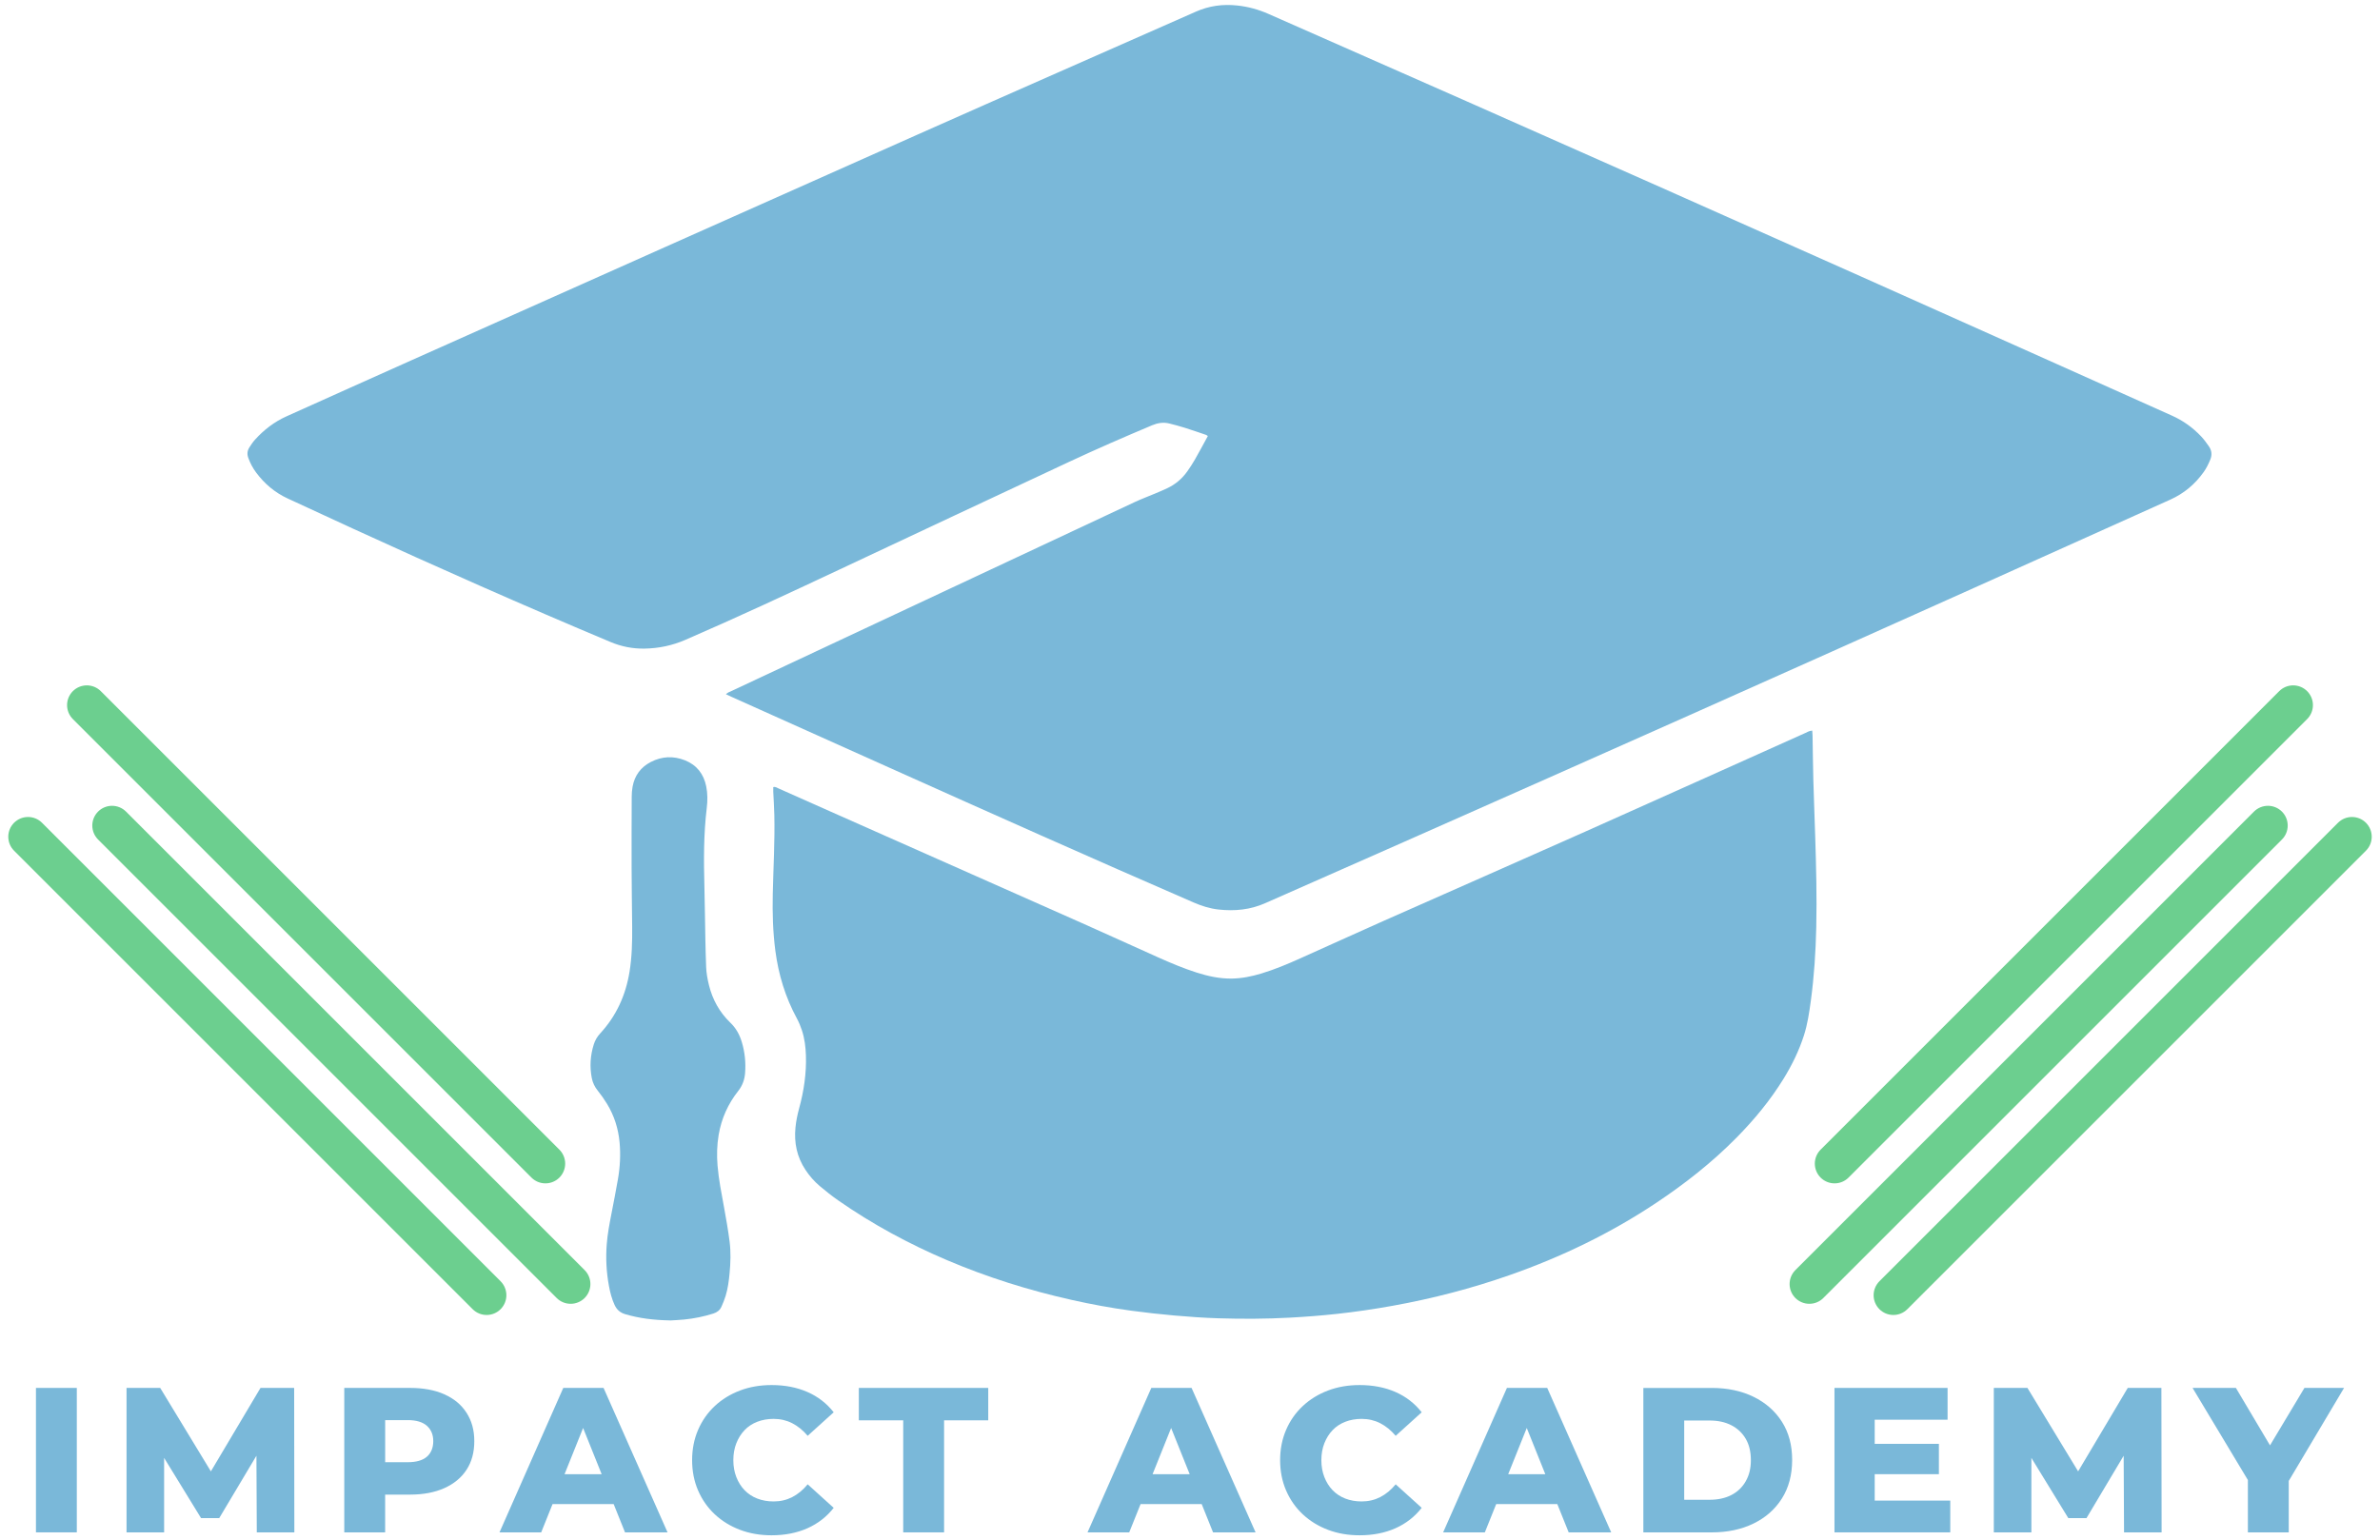
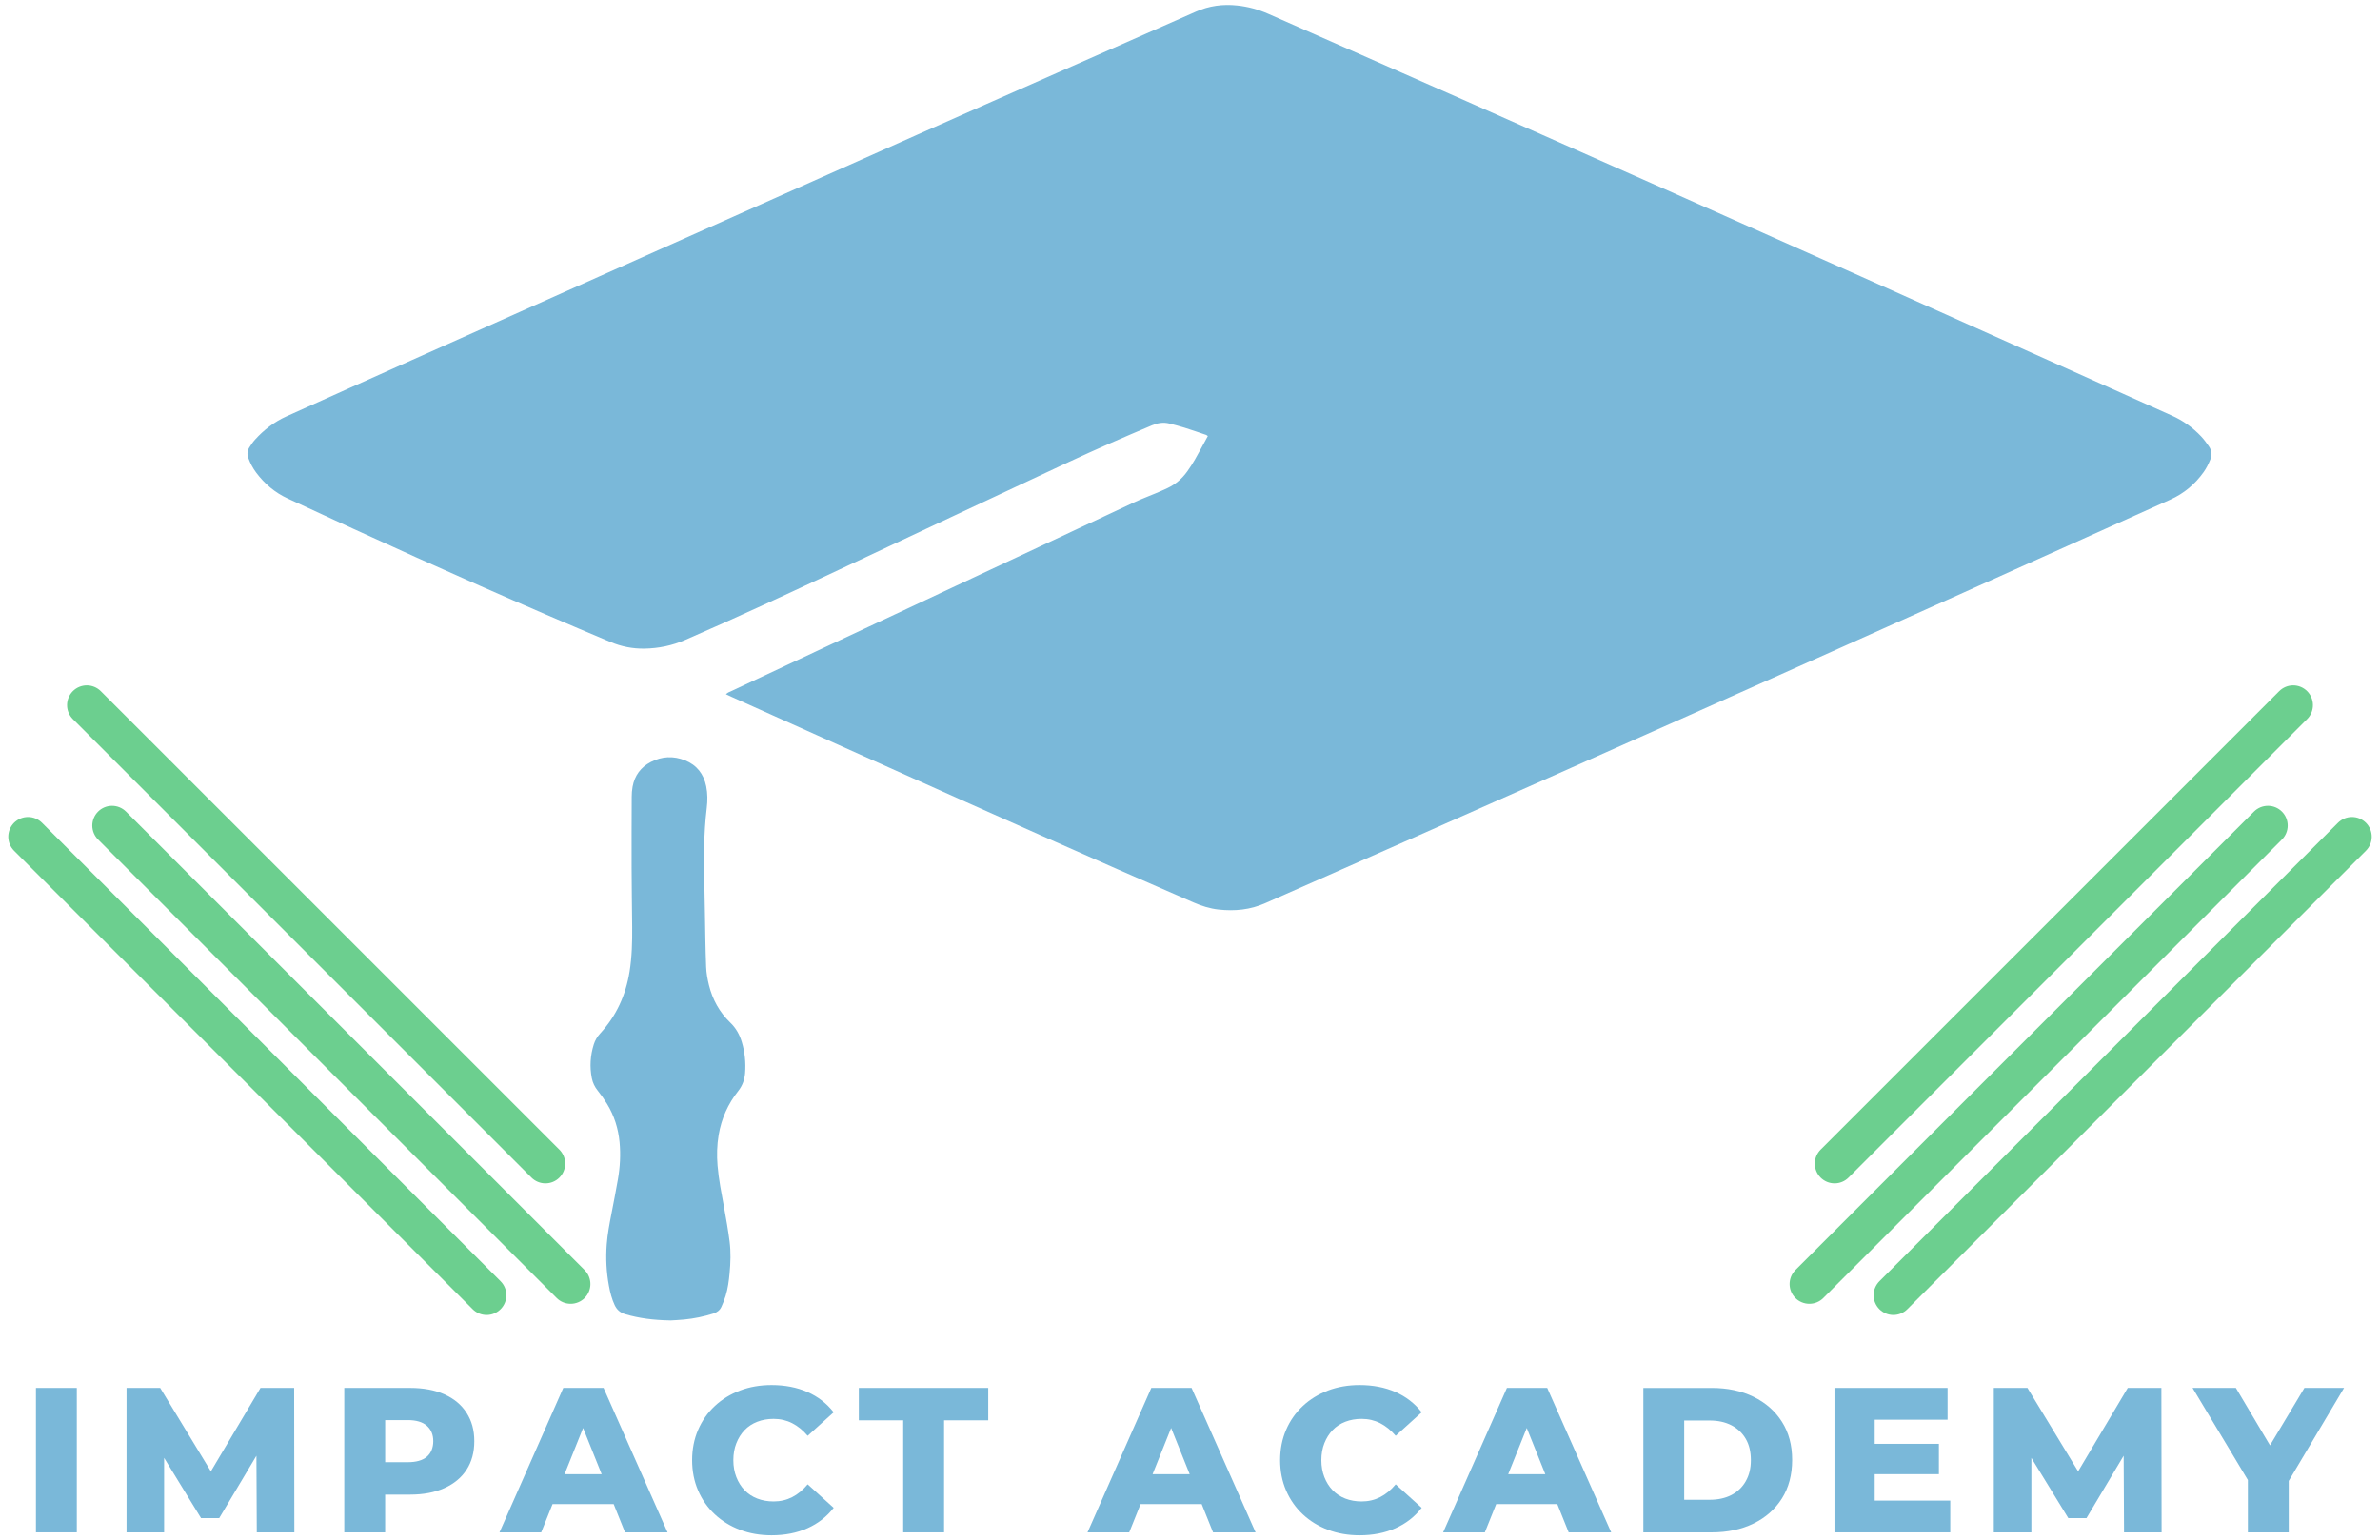
<svg xmlns="http://www.w3.org/2000/svg" id="a" viewBox="0 0 1205 780">
  <defs>
    <style>.b{fill:none;stroke:#6ccf8f;stroke-linecap:round;stroke-linejoin:round;stroke-width:20px;}.c{fill:#7ab8d9;}</style>
  </defs>
  <g>
    <g>
      <path class="c" d="M367.55,351.56c.94-.93,1.93-1.21,2.82-1.63,23.24-10.9,46.48-21.79,69.73-32.69,44.75-20.98,89.49-41.96,134.25-62.91,3.47-1.62,7.08-2.96,10.61-4.45,2.02-.85,4.04-1.7,6.02-2.64,4.14-1.95,7.53-4.83,10.17-8.56,1.37-1.94,2.68-3.93,3.85-5.99,2.22-3.88,4.32-7.83,6.53-11.86-.34-.24-.6-.51-.91-.61-3.63-1.23-7.25-2.49-10.91-3.64-2.52-.79-5.08-1.47-7.65-2.11-3.04-.77-5.93-.29-8.82,.92-14.23,5.99-28.39,12.15-42.37,18.69-38.56,18.03-77.1,36.12-115.62,54.23-25.96,12.2-51.95,24.32-78.28,35.73-6.65,2.88-13.57,4.32-20.76,4.42-5.9,.08-11.57-1.03-17.08-3.34-43.89-18.42-87.4-37.69-130.66-57.53-10.96-5.03-21.9-10.11-32.84-15.17-6.45-2.98-11.69-7.43-15.93-13.1-1.71-2.28-3.02-4.78-3.99-7.46-.68-1.87-.5-3.62,.52-5.24,.87-1.39,1.8-2.77,2.89-3.98,4.53-5,9.78-9.04,15.97-11.82,21.17-9.5,42.32-19.05,63.5-28.5,85.17-38.02,170.31-76.07,255.53-113.98,47.07-20.94,94.26-41.61,141.38-62.45,6.71-2.97,13.62-3.89,20.87-3.12,5.51,.58,10.74,2.01,15.8,4.24,133.45,58.71,266.66,117.93,399.7,177.56,19.26,8.63,38.49,17.3,57.77,25.89,5.69,2.53,10.61,6.09,14.85,10.58,1.43,1.52,2.67,3.24,3.87,4.96,1.46,2.09,1.71,4.34,.71,6.76-.91,2.21-1.95,4.34-3.33,6.28-4.39,6.16-9.96,10.85-16.9,13.97-32.92,14.78-65.81,29.62-98.72,44.4-96.24,43.23-192.61,86.18-289.1,128.86-23.47,10.38-46.97,20.71-70.44,31.1-7.58,3.36-15.46,4.11-23.6,3.22-4.5-.49-8.72-1.86-12.86-3.66-51.37-22.3-102.49-45.14-153.58-68.06-26.75-12.01-53.5-24.01-80.25-36.02-.83-.37-1.65-.77-2.76-1.29Z" />
-       <path class="c" d="M917.54,370.01c.06,.88,.14,1.67,.16,2.47,.14,7.49,.2,14.99,.4,22.48,.26,9.5,.65,19,.94,28.5,.48,15.35,.89,30.7,.54,46.06-.28,12.52-1.08,25.02-2.77,37.44-.8,5.88-1.66,11.75-3.49,17.44-2.48,7.7-6,14.9-10.23,21.78-6.78,11.03-14.99,20.95-24.08,30.14-12.26,12.4-25.9,23.11-40.38,32.77-23.16,15.45-48.03,27.43-74.27,36.63-19.26,6.75-38.94,11.87-59.02,15.5-9.44,1.71-18.93,3.11-28.46,4.15-7.9,.86-15.83,1.47-23.77,1.9-12.06,.66-24.12,.71-36.18,.33-7.48-.23-14.97-.77-22.43-1.42-7.28-.64-14.54-1.46-21.78-2.43-10.14-1.37-20.2-3.23-30.18-5.47-21.62-4.85-42.68-11.44-63.07-20.13-19.39-8.26-37.85-18.23-55.14-30.3-3.22-2.24-6.29-4.71-9.3-7.23-2.81-2.36-5.19-5.14-7.23-8.21-4.33-6.52-5.81-13.72-5.05-21.43,.32-3.28,.98-6.49,1.85-9.68,2.4-8.77,3.74-17.69,3.44-26.81-.14-4.31-.66-8.57-2.01-12.68-.68-2.07-1.52-4.12-2.56-6.04-5.82-10.73-9.32-22.19-10.9-34.27-1.25-9.54-1.52-19.12-1.31-28.73,.29-13.34,1.09-26.67,.79-40.02-.09-3.93-.36-7.85-.54-11.78-.04-.8,0-1.6,0-2.38,1.16-.28,1.92,.36,2.73,.71,8.77,3.88,17.52,7.8,26.29,11.69,42.5,18.85,85,37.68,127.48,56.56,12.85,5.71,25.64,11.58,38.48,17.32,6.34,2.83,12.74,5.52,19.36,7.64,5.77,1.84,11.63,3.13,17.74,3.05,5.17-.07,10.15-1.09,15.07-2.58,6.75-2.04,13.23-4.77,19.65-7.65,14.09-6.3,28.13-12.73,42.23-18.99,34.06-15.11,68.19-30.09,102.22-45.26,37.12-16.55,74.17-33.26,111.26-49.88,1.06-.47,2.07-1.15,3.48-1.21Z" />
      <path class="c" d="M339.21,668.67c-8.35-.15-15.56-1.06-22.63-3.14-2.59-.76-4.28-2.27-5.39-4.64-1.44-3.09-2.27-6.36-2.88-9.69-1.29-6.95-1.66-13.97-1.12-21.02,.4-5.29,1.41-10.5,2.42-15.7,1.11-5.74,2.24-11.47,3.24-17.23,1.09-6.24,1.43-12.53,.84-18.84-.65-6.92-2.71-13.42-6.33-19.37-1.42-2.33-3-4.59-4.72-6.72-1.54-1.91-2.55-4.01-3.01-6.37-1.13-5.76-.75-11.46,1.01-17.06,.66-2.12,1.78-3.97,3.3-5.62,8.16-8.87,12.9-19.37,14.81-31.23,1.21-7.52,1.39-15.09,1.32-22.68-.1-9.87-.24-19.74-.28-29.61-.04-12.06,0-24.13,.05-36.19,0-1.73,.13-3.48,.44-5.17,1.03-5.67,4.15-9.9,9.26-12.53,5.58-2.87,11.41-3.16,17.24-.84,5.97,2.38,9.51,6.9,10.78,13.19,.73,3.62,.72,7.29,.28,10.92-1.6,13.2-1.55,26.44-1.2,39.7,.23,8.95,.31,17.91,.49,26.86,.09,4.66,.21,9.32,.39,13.97,.12,3.11,.68,6.17,1.42,9.19,1.81,7.37,5.37,13.79,10.83,19.04,2.88,2.76,4.67,6.04,5.8,9.77,1.55,5.13,2.09,10.38,1.68,15.72-.26,3.34-1.31,6.34-3.45,9.06-5.19,6.57-8.54,14.01-9.94,22.29-.87,5.17-.99,10.35-.56,15.57,.59,7.12,2.02,14.1,3.29,21.11,1.04,5.75,2.07,11.51,2.81,17.3,.68,5.36,.5,10.77-.01,16.15-.36,3.82-.86,7.64-1.98,11.32-.58,1.91-1.33,3.79-2.16,5.61-.79,1.73-2.18,2.8-4.07,3.4-4.81,1.52-9.72,2.53-14.73,3.03-2.73,.27-5.47,.37-7.2,.48Z" />
    </g>
    <g>
      <g>
        <line class="b" x1="1161.04" y1="357.08" x2="928.85" y2="589.27" />
        <line class="b" x1="1148.27" y1="418.07" x2="916.08" y2="650.26" />
        <line class="b" x1="1190.81" y1="423.73" x2="958.62" y2="655.92" />
      </g>
      <g>
        <line class="b" x1="43.96" y1="357.08" x2="276.15" y2="589.27" />
        <line class="b" x1="56.73" y1="418.07" x2="288.92" y2="650.26" />
        <line class="b" x1="14.19" y1="423.73" x2="246.38" y2="655.92" />
      </g>
    </g>
  </g>
  <g>
    <rect class="c" x="18.2" y="702.86" width="20.69" height="73.15" />
    <polygon class="c" points="131.89 702.86 106.77 745.12 81.11 702.86 64.07 702.86 64.07 776.01 83.09 776.01 83.09 738.29 101.8 768.8 110.99 768.8 129.83 737.2 130.01 776.01 149.03 776.01 148.93 702.86 131.89 702.86" />
    <path class="c" d="M225,706.1c-4.88-2.16-10.66-3.24-17.35-3.24h-33.34v73.15h20.69v-19.12h12.64c6.69,0,12.47-1.1,17.35-3.29,4.88-2.19,8.62-5.29,11.23-9.3,2.61-4,3.92-8.83,3.92-14.47s-1.31-10.29-3.92-14.37c-2.61-4.08-6.36-7.19-11.23-9.35Zm-8.88,31.61c-2.16,1.85-5.4,2.77-9.72,2.77h-11.39v-21.32h11.39c4.32,0,7.56,.96,9.72,2.87,2.16,1.92,3.24,4.51,3.24,7.79s-1.08,6.04-3.24,7.89Z" />
    <path class="c" d="M285.19,702.86l-32.29,73.15h21.11l5.75-14.32h30.94l5.75,14.32h21.53l-32.4-73.15h-20.38Zm.65,43.68l9.39-23.39,9.39,23.39h-18.77Z" />
    <path class="c" d="M376.99,724.23c1.78-1.85,3.92-3.26,6.43-4.23,2.51-.97,5.26-1.46,8.26-1.46,3.41,0,6.55,.73,9.41,2.19,2.86,1.46,5.47,3.59,7.84,6.38l13.17-11.91c-3.55-4.53-7.99-7.96-13.32-10.29-5.33-2.33-11.37-3.5-18.13-3.5-5.78,0-11.11,.92-15.99,2.77-4.88,1.85-9.13,4.46-12.75,7.84-3.62,3.38-6.44,7.4-8.46,12.07-2.02,4.67-3.03,9.79-3.03,15.36s1.01,10.7,3.03,15.36c2.02,4.67,4.84,8.69,8.46,12.07,3.62,3.38,7.87,5.99,12.75,7.84,4.88,1.85,10.21,2.77,15.99,2.77,6.76,0,12.8-1.19,18.13-3.55,5.33-2.37,9.77-5.82,13.32-10.35l-13.17-11.91c-2.37,2.86-4.98,5.02-7.84,6.48-2.86,1.46-5.99,2.19-9.41,2.19-3,0-5.75-.49-8.26-1.46-2.51-.97-4.65-2.39-6.43-4.23-1.78-1.84-3.17-4.06-4.18-6.64-1.01-2.58-1.52-5.43-1.52-8.57s.5-5.99,1.52-8.57c1.01-2.58,2.4-4.79,4.18-6.64Z" />
    <polygon class="c" points="434.83 719.27 457.3 719.27 457.3 776.01 477.99 776.01 477.99 719.27 500.35 719.27 500.35 702.86 434.83 702.86 434.83 719.27" />
    <path class="c" d="M582.91,702.86l-32.29,73.15h21.11l5.75-14.32h30.94l5.75,14.32h21.53l-32.4-73.15h-20.38Zm.65,43.68l9.39-23.39,9.39,23.39h-18.77Z" />
    <path class="c" d="M674.71,724.23c1.78-1.85,3.92-3.26,6.43-4.23,2.51-.97,5.26-1.46,8.25-1.46,3.41,0,6.55,.73,9.41,2.19,2.86,1.46,5.47,3.59,7.84,6.38l13.17-11.91c-3.55-4.53-7.99-7.96-13.32-10.29-5.33-2.33-11.37-3.5-18.13-3.5-5.78,0-11.11,.92-15.99,2.77-4.88,1.85-9.13,4.46-12.75,7.84-3.62,3.38-6.45,7.4-8.46,12.07-2.02,4.67-3.03,9.79-3.03,15.36s1.01,10.7,3.03,15.36c2.02,4.67,4.84,8.69,8.46,12.07,3.62,3.38,7.87,5.99,12.75,7.84,4.88,1.85,10.21,2.77,15.99,2.77,6.76,0,12.8-1.19,18.13-3.55,5.33-2.37,9.77-5.82,13.32-10.35l-13.17-11.91c-2.37,2.86-4.98,5.02-7.84,6.48-2.86,1.46-5.99,2.19-9.41,2.19-3,0-5.75-.49-8.25-1.46-2.51-.97-4.65-2.39-6.43-4.23-1.78-1.84-3.17-4.06-4.18-6.64-1.01-2.58-1.52-5.43-1.52-8.57s.5-5.99,1.52-8.57c1.01-2.58,2.4-4.79,4.18-6.64Z" />
    <path class="c" d="M762.96,702.86l-32.29,73.15h21.11l5.75-14.32h30.94l5.75,14.32h21.53l-32.39-73.15h-20.38Zm.65,43.68l9.39-23.39,9.39,23.39h-18.77Z" />
    <path class="c" d="M887.83,707.36c-6.13-2.99-13.2-4.49-21.21-4.49h-34.59v73.15h34.59c8.01,0,15.08-1.5,21.21-4.49,6.13-3,10.92-7.23,14.37-12.7,3.45-5.47,5.17-11.96,5.17-19.49s-1.72-13.9-5.17-19.33c-3.45-5.43-8.24-9.65-14.37-12.64Zm-3.97,42.79c-1.74,3.03-4.16,5.35-7.26,6.95-3.1,1.6-6.78,2.4-11.03,2.4h-12.85v-40.13h12.85c4.25,0,7.92,.8,11.03,2.4,3.1,1.6,5.52,3.88,7.26,6.84,1.74,2.96,2.61,6.57,2.61,10.82s-.87,7.68-2.61,10.71Z" />
    <polygon class="c" points="949.17 746.54 981.67 746.54 981.67 731.18 949.17 731.18 949.17 718.96 986.06 718.96 986.06 702.86 928.8 702.86 928.8 776.01 987.42 776.01 987.42 759.92 949.17 759.92 949.17 746.54" />
    <polygon class="c" points="1077.29 702.86 1052.16 745.12 1026.5 702.86 1009.47 702.86 1009.47 776.01 1028.49 776.01 1028.49 738.29 1047.19 768.8 1056.39 768.8 1075.22 737.2 1075.41 776.01 1094.43 776.01 1094.32 702.86 1077.29 702.86" />
    <polygon class="c" points="1186.8 702.86 1166.74 702.86 1149.31 731.95 1132.04 702.86 1110.1 702.86 1138.11 749.51 1138.11 776.01 1158.8 776.01 1158.8 749.96 1186.8 702.86" />
  </g>
</svg>